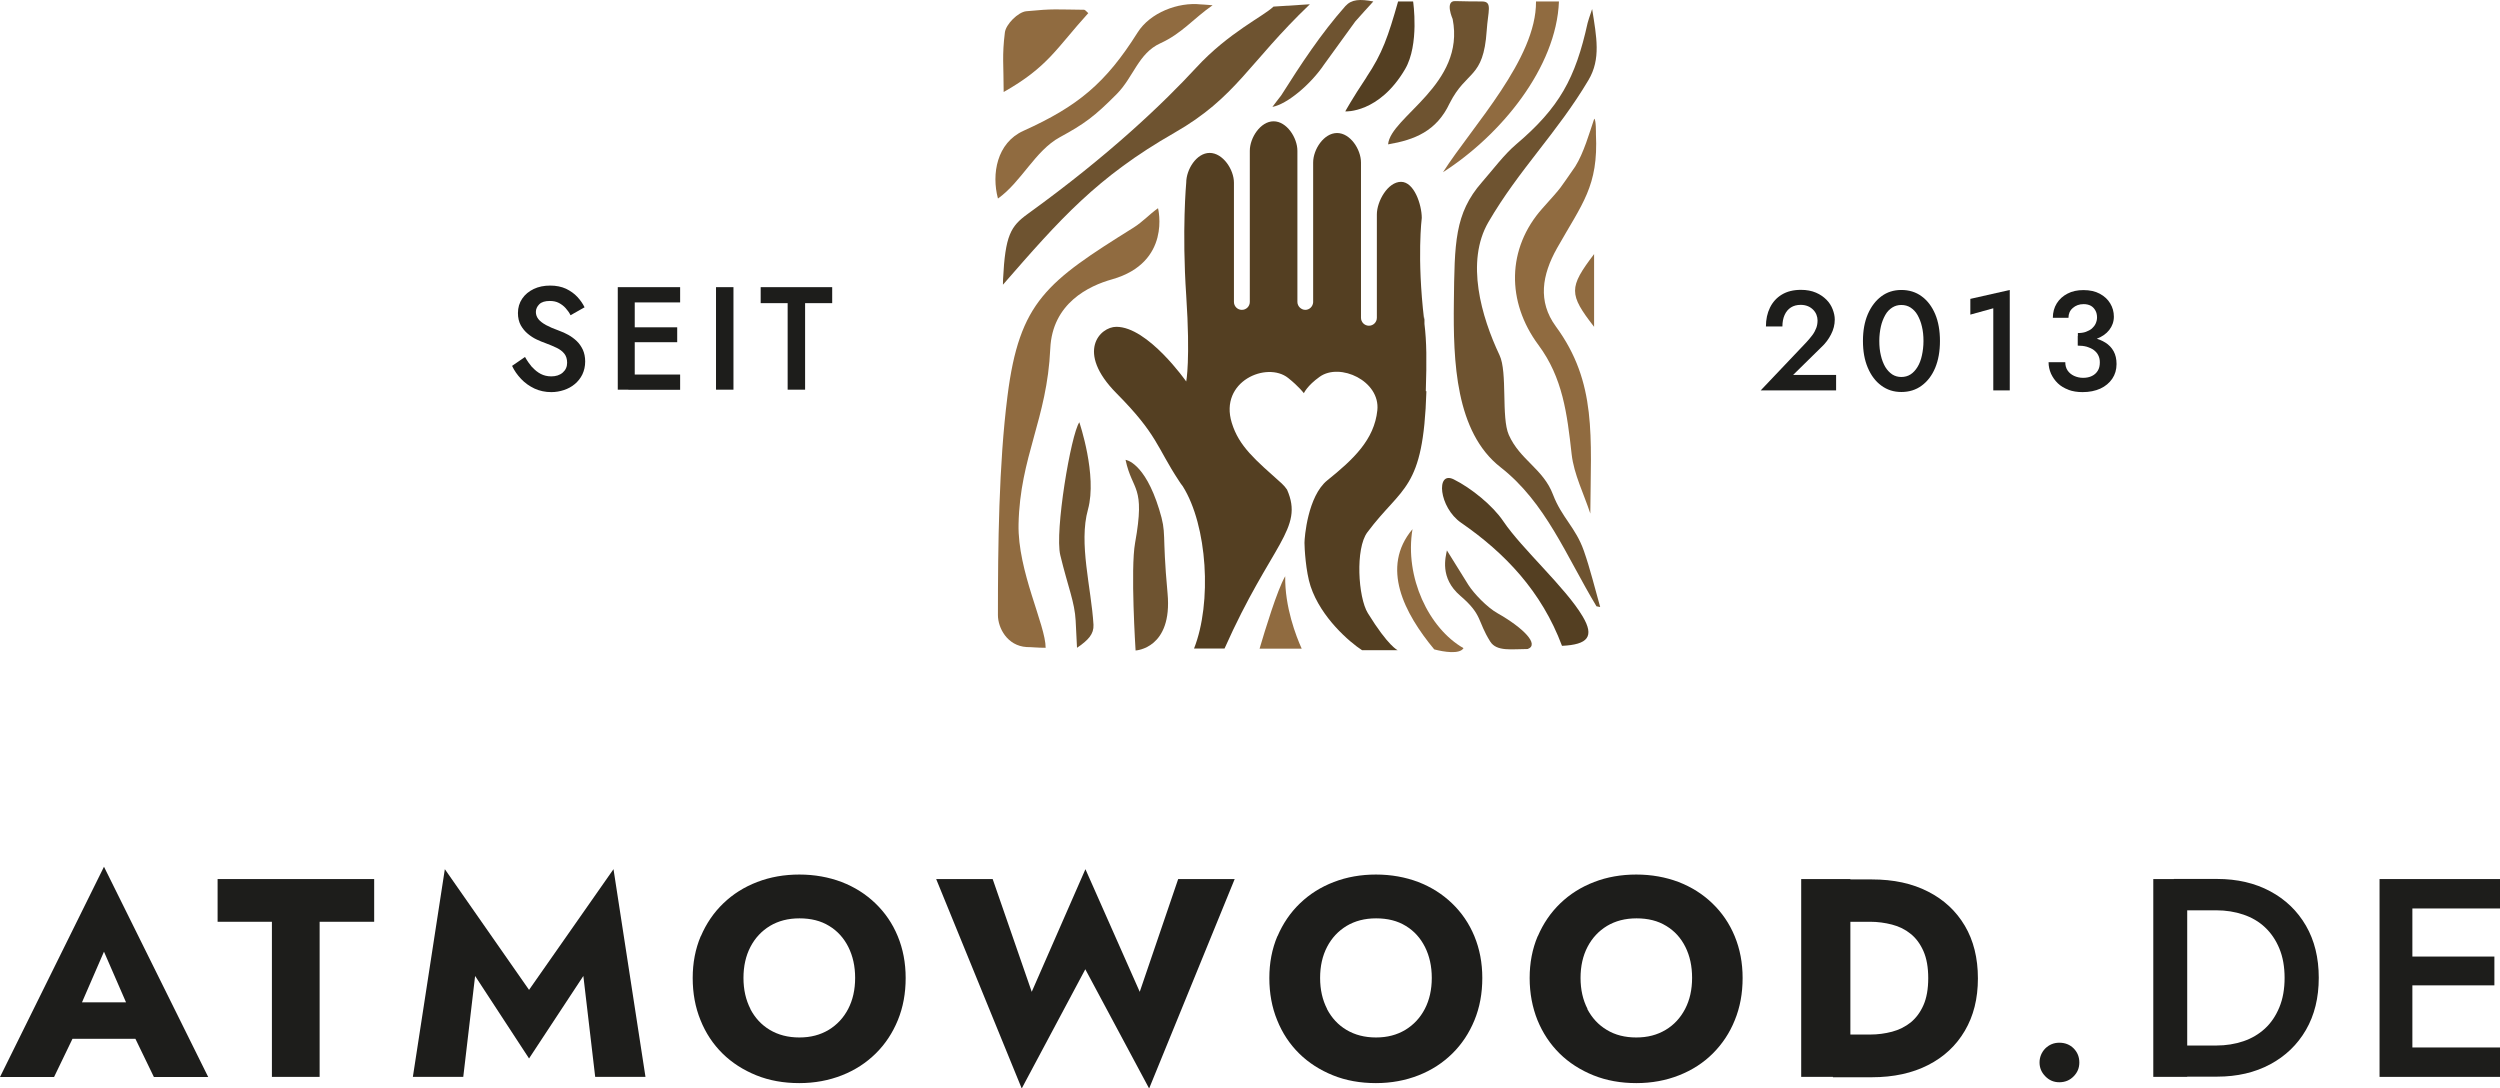
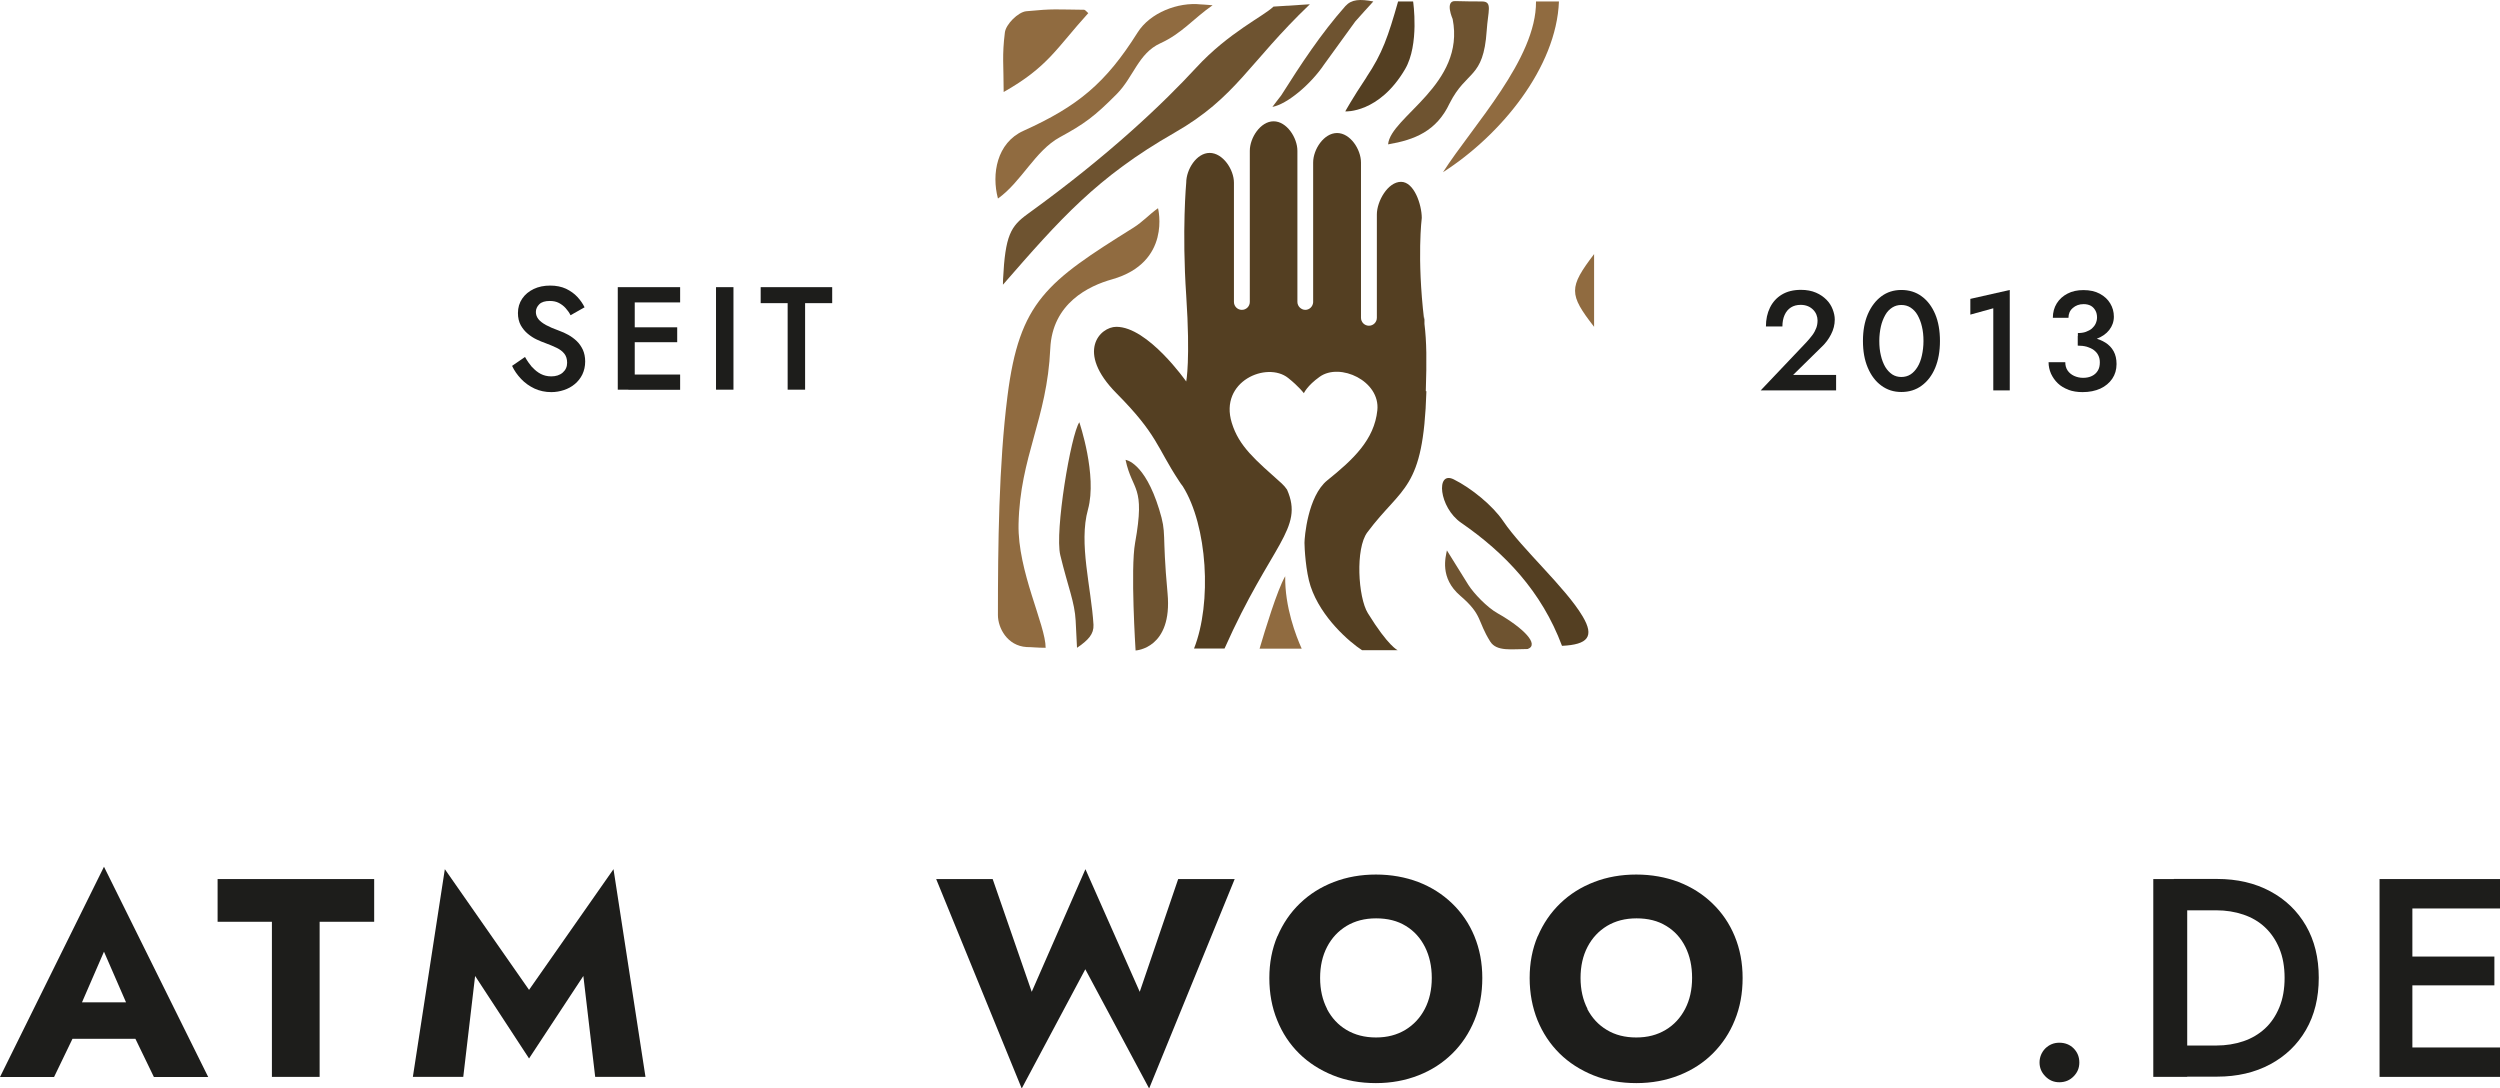
<svg xmlns="http://www.w3.org/2000/svg" id="Vrstva_2" viewBox="0 0 204.85 89.19">
  <defs>
    <style>.cls-1{fill:#6e5330;}.cls-1,.cls-2,.cls-3,.cls-4{stroke-width:0px;}.cls-2{fill:#543f22;}.cls-3{fill:#1d1d1b;}.cls-4{fill:#906b40;}</style>
  </defs>
  <g id="Vrstva_1-2">
    <path class="cls-3" d="M6.25,83.22l.19.86-2.01,4.17H0l8.52-17.23,8.54,17.23h-4.45l-1.94-4.01.14-1-2.29-5.26-2.27,5.23ZM4.56,82.13h8.03l.26,2.99H4.28l.28-2.99Z" />
    <path class="cls-3" d="M17.83,72.03h12.83v3.5h-4.47v12.71h-3.91v-12.71h-4.45v-3.5Z" />
    <path class="cls-3" d="M37.95,88.24h-4.12l2.62-17.02,6.9,9.89,6.92-9.89,2.62,17.02h-4.12l-.97-8.27-4.45,6.76-4.42-6.76-.97,8.27Z" />
-     <path class="cls-3" d="M57.43,76.71c.44-1.03,1.05-1.93,1.84-2.69.79-.76,1.71-1.34,2.78-1.75,1.07-.41,2.21-.61,3.45-.61s2.4.21,3.46.61c1.06.41,1.98.99,2.77,1.75.79.76,1.4,1.65,1.83,2.69.43,1.04.65,2.18.65,3.43s-.21,2.4-.64,3.45c-.43,1.05-1.03,1.96-1.81,2.73s-1.7,1.37-2.77,1.79c-1.07.42-2.23.64-3.5.64s-2.46-.21-3.52-.64c-1.06-.43-1.99-1.02-2.77-1.79s-1.38-1.68-1.8-2.73c-.43-1.05-.64-2.2-.64-3.45s.22-2.39.66-3.43ZM61.48,82.67c.38.73.91,1.31,1.6,1.72s1.49.62,2.42.62,1.71-.21,2.4-.62c.69-.42,1.22-.99,1.6-1.72.38-.73.57-1.58.57-2.54s-.19-1.8-.56-2.54c-.37-.73-.89-1.31-1.57-1.72-.68-.42-1.49-.62-2.43-.62s-1.73.21-2.42.62c-.69.42-1.22.99-1.6,1.72s-.57,1.58-.57,2.54.19,1.8.57,2.54Z" />
    <path class="cls-3" d="M96.52,72.03h4.65l-7.01,17.16-5.23-9.77-5.21,9.77-7.01-17.16h4.63l3.2,9.24,4.4-10.05,4.45,10.05,3.15-9.24Z" />
    <path class="cls-3" d="M104.68,76.71c.44-1.03,1.05-1.93,1.84-2.69.79-.76,1.71-1.34,2.78-1.75,1.07-.41,2.21-.61,3.45-.61s2.4.21,3.46.61c1.06.41,1.98.99,2.77,1.75.79.76,1.4,1.65,1.83,2.69.43,1.04.65,2.18.65,3.43s-.21,2.4-.64,3.45c-.43,1.05-1.03,1.96-1.81,2.73s-1.7,1.37-2.77,1.79c-1.07.42-2.23.64-3.5.64s-2.46-.21-3.52-.64c-1.06-.43-1.99-1.02-2.77-1.79s-1.38-1.68-1.8-2.73c-.43-1.05-.64-2.2-.64-3.45s.22-2.39.66-3.43ZM108.73,82.67c.38.73.91,1.31,1.6,1.72s1.49.62,2.42.62,1.71-.21,2.4-.62c.69-.42,1.22-.99,1.6-1.72.38-.73.57-1.58.57-2.54s-.19-1.8-.56-2.54c-.37-.73-.89-1.31-1.57-1.72-.68-.42-1.49-.62-2.43-.62s-1.73.21-2.42.62c-.69.42-1.22.99-1.6,1.72s-.57,1.58-.57,2.54.19,1.8.57,2.54Z" />
    <path class="cls-3" d="M126.01,76.71c.44-1.03,1.05-1.93,1.84-2.69.79-.76,1.71-1.34,2.78-1.75,1.06-.41,2.21-.61,3.45-.61s2.4.21,3.46.61c1.06.41,1.98.99,2.77,1.75.79.76,1.4,1.65,1.83,2.69.43,1.04.65,2.18.65,3.43s-.21,2.4-.64,3.45c-.42,1.05-1.03,1.96-1.8,2.73s-1.7,1.37-2.77,1.79c-1.06.42-2.23.64-3.5.64s-2.45-.21-3.52-.64c-1.06-.43-1.99-1.02-2.77-1.79s-1.38-1.68-1.81-2.73c-.42-1.05-.64-2.2-.64-3.45s.22-2.39.66-3.43ZM130.06,82.67c.38.73.91,1.31,1.6,1.72.69.42,1.49.62,2.42.62s1.71-.21,2.4-.62,1.22-.99,1.6-1.72.57-1.58.57-2.54-.18-1.8-.55-2.54-.89-1.31-1.57-1.72c-.68-.42-1.49-.62-2.43-.62s-1.73.21-2.42.62c-.69.42-1.22.99-1.6,1.72-.38.73-.57,1.58-.57,2.54s.19,1.8.57,2.54Z" />
-     <path class="cls-3" d="M151.62,72.03v16.21h-4.03v-16.21h4.03ZM150.19,88.24v-3.47h3.05c.62,0,1.22-.08,1.79-.23s1.09-.41,1.53-.76c.44-.36.79-.83,1.05-1.42.26-.59.39-1.33.39-2.21s-.13-1.62-.39-2.21c-.26-.59-.61-1.07-1.05-1.42-.44-.36-.95-.61-1.53-.76s-1.18-.23-1.79-.23h-3.05v-3.47h3.19c1.78,0,3.31.33,4.61,1,1.3.66,2.3,1.6,3.01,2.8.71,1.2,1.07,2.64,1.07,4.31s-.36,3.08-1.07,4.29c-.71,1.21-1.71,2.15-3.01,2.81-1.29.66-2.83,1-4.61,1h-3.19Z" />
    <path class="cls-3" d="M167.59,85.91c.32-.31.7-.47,1.15-.47.48,0,.87.16,1.18.47.31.32.46.7.46,1.15s-.15.81-.46,1.13-.7.49-1.18.49c-.45,0-.83-.16-1.15-.49s-.47-.7-.47-1.13.16-.83.47-1.15Z" />
    <path class="cls-3" d="M179.22,72.03v16.21h-2.78v-16.21h2.78ZM178.13,88.24v-2.57h3.47c.8,0,1.54-.12,2.22-.35.68-.23,1.27-.58,1.77-1.04s.89-1.04,1.18-1.74c.29-.7.43-1.5.43-2.41s-.14-1.71-.43-2.41c-.29-.7-.68-1.27-1.18-1.74s-1.09-.81-1.77-1.04c-.68-.23-1.42-.35-2.22-.35h-3.47v-2.57h3.54c1.65,0,3.1.34,4.35,1.01,1.25.67,2.23,1.61,2.93,2.82.7,1.21,1.05,2.63,1.05,4.27s-.35,3.06-1.05,4.27c-.7,1.21-1.68,2.15-2.93,2.82-1.25.67-2.7,1.01-4.35,1.01h-3.54Z" />
    <path class="cls-3" d="M197.67,72.03v16.21h-2.69v-16.21h2.69ZM196.68,72.03h8.17v2.41h-8.17v-2.41ZM196.68,78.38h7.71v2.36h-7.71v-2.36ZM196.68,85.83h8.17v2.41h-8.17v-2.41Z" />
    <path class="cls-3" d="M43.61,30.08c.21.24.45.43.7.56s.54.2.86.2c.38,0,.7-.1.94-.31s.36-.48.36-.8-.08-.56-.23-.75c-.15-.19-.36-.35-.63-.48-.27-.13-.58-.26-.93-.39-.21-.07-.44-.17-.7-.29s-.5-.28-.73-.47c-.23-.19-.42-.42-.58-.7-.15-.28-.23-.61-.23-1,0-.45.12-.84.35-1.18.23-.34.55-.6.94-.79.4-.19.85-.28,1.35-.28s.93.09,1.3.26c.37.18.68.4.93.67.25.27.45.56.59.85l-1.15.65c-.1-.21-.24-.4-.4-.58-.16-.18-.35-.32-.56-.43s-.46-.16-.74-.16c-.39,0-.68.09-.86.27-.18.18-.28.39-.28.63,0,.22.07.41.2.58.13.17.34.33.62.49.28.15.64.31,1.09.47.25.09.5.2.75.34s.48.31.69.51.37.44.5.71c.12.27.19.59.19.96,0,.39-.08.74-.23,1.06-.15.31-.36.57-.62.79s-.56.38-.89.49-.68.17-1.04.17c-.5,0-.95-.1-1.37-.29-.42-.2-.79-.46-1.1-.79-.31-.33-.56-.68-.74-1.07l1.06-.73c.18.32.38.6.59.85Z" />
    <path class="cls-3" d="M52.01,23.53v8.4h-1.39v-8.4h1.39ZM51.49,23.53h4.24v1.25h-4.24v-1.25ZM51.49,26.82h4v1.22h-4v-1.22ZM51.49,30.69h4.24v1.25h-4.24v-1.25Z" />
    <path class="cls-3" d="M60.1,23.53v8.4h-1.43v-8.4h1.43Z" />
    <path class="cls-3" d="M62.33,23.53h5.86v1.31h-2.22v7.09h-1.43v-7.09h-2.21v-1.31Z" />
    <path class="cls-1" d="M113.74,11.83c.19-2.27,6.35-4.9,5.29-10.27,0,0-.67-1.51.22-1.47.74.03,1.42.02,2.2.03.87.01.47.8.37,2.4-.27,3.98-1.65,3.2-3.04,5.95-1.07,2.28-2.87,2.99-5.04,3.36Z" />
    <path class="cls-1" d="M92.23,37.69c.56,2.61,1.64,2.03.78,6.79-.39,2.15.04,8.82.04,8.82,0,0,3.04-.14,2.62-4.68-.48-5.17-.04-4.79-.69-6.89-1.2-3.89-2.75-4.05-2.75-4.05Z" />
    <path class="cls-1" d="M82.19,22.89c.18-3.59.61-4.34,2.02-5.36,6.72-4.85,11.15-9.11,13.8-11.98,2.65-2.88,5.53-4.22,6.34-5.01l2.98-.19c-5.04,4.82-6.02,7.62-11.08,10.52-6.38,3.65-9.39,7.09-14.07,12.46" />
-     <path class="cls-1" d="M130.81,49.67c-2.48-4.12-4.15-8.49-7.85-11.38-3.7-2.89-3.89-8.67-3.83-13.52s.05-7.27,2.3-9.84c.87-.99,1.8-2.25,2.8-3.1,3.55-3.01,4.86-5.41,5.86-9.95.05-.22.14-.44.37-1.14.36,2.29.73,4.09-.3,5.82-2.56,4.32-5.68,7.31-8.2,11.64-1.89,3.25-.57,7.77.91,10.9.67,1.4.13,5.11.76,6.53.91,2.06,2.82,2.78,3.62,4.89.72,1.89,1.86,2.7,2.53,4.61.53,1.51.9,3.07,1.34,4.61l-.3-.06Z" />
    <path class="cls-4" d="M89.17,1.08c-2.63,2.9-3.28,4.39-6.93,6.46,0-2.24-.14-2.96.1-4.88.08-.67,1.09-1.68,1.76-1.74,2.26-.22,2.44-.14,4.72-.12.11,0,.22.17.36.28Z" />
    <path class="cls-4" d="M81.77,16.26c-.53-1.99-.1-4.55,2.09-5.54,4.48-2.02,6.75-3.92,9.35-8.05,1.03-1.64,3.33-2.51,5.18-2.31.19.02.25,0,.97.07-1.63,1.14-2.51,2.31-4.29,3.12-1.79.82-2.19,2.76-3.55,4.14-1.84,1.86-2.67,2.46-4.67,3.55-2.03,1.1-3.15,3.66-5.08,5.03Z" />
    <path class="cls-4" d="M118.24,14.11c2.42-3.79,7.67-9.29,7.62-13.99h1.88c-.21,5.41-4.75,10.95-9.5,13.99Z" />
    <path class="cls-4" d="M130.62,26.78c-2.08-2.68-2.08-3.22,0-5.96v5.96Z" />
    <path class="cls-1" d="M111.05,1.76c.48-.56.99-1.09,1.48-1.64-1.1-.21-1.78-.18-2.29.38-2.01,2.27-3.64,4.76-5.26,7.32-.01.02-.71.91-.72.94,1.2-.22,3.14-1.84,4.24-3.48" />
    <path class="cls-1" d="M88.14,50.87c.04.73.08,1.47.11,2.21.93-.63,1.39-1.13,1.35-1.89-.18-3.03-1.23-6.67-.45-9.45.77-2.79-.7-7.11-.71-7.14-.69,1-2.03,8.97-1.56,10.89.64,2.65,1.18,3.83,1.26,5.38Z" />
    <path class="cls-4" d="M94.89,17.06c-.72.51-1.25,1.11-1.99,1.58-7.12,4.45-9.37,6.05-10.35,13.84-.71,5.61-.78,12.24-.78,17.92,0,1.05.76,2.52,2.35,2.62.42,0,.88.06,1.56.06,0-1.87-2.3-6.27-2.22-10.12.12-5.58,2.34-8.6,2.6-14.4.17-3.72,3.17-5.14,5.06-5.67,4.9-1.39,3.77-5.82,3.77-5.82Z" />
    <path class="cls-1" d="M125.18,53.18c-1.29,0-2.54.23-3.07-.61-1.08-1.72-.61-2.17-2.45-3.75-1.72-1.47-1.2-3.19-1.1-3.72,0,0,1.33,2.15,1.76,2.83.44.69,1.53,1.84,2.39,2.32,2.08,1.18,3.47,2.56,2.47,2.93Z" />
-     <path class="cls-4" d="M115.74,43.36c-.66,3.94,1.34,8.13,4.18,9.75-.31.52-1.62.31-2.4.1-2.46-2.97-4.41-6.72-1.78-9.85Z" />
-     <path class="cls-4" d="M130.77,10.98c.21,4.29-1.12,5.69-3.19,9.36-1.23,2.19-1.59,4.36-.1,6.4,3.39,4.61,2.87,9.06,2.83,15.34-.53-1.62-1.34-3.2-1.53-4.86-.37-3.33-.73-6.27-2.72-8.95-2.63-3.54-2.6-7.92.33-11.2,1.77-1.98,1.27-1.41,2.68-3.42.7-1.11,1.17-2.77,1.56-3.92.16.06.14,1.25.14,1.25Z" />
    <path class="cls-2" d="M111.97,6.32c1.3-1.94,1.77-3.32,2.59-6.2h1.23s.53,3.53-.66,5.55c-2.13,3.63-4.9,3.46-4.9,3.46,0,0,.54-1,1.74-2.8Z" />
    <path class="cls-2" d="M123.18,42.71c1.53,2.27,5.12,5.45,6.51,7.81.97,1.64.43,2.3-1.7,2.4-1.67-4.46-4.68-7.61-8.26-10.08-1.83-1.26-2.1-4.3-.61-3.56,1.43.71,3.2,2.15,4.06,3.43Z" />
    <path class="cls-4" d="M105.29,47.25c-.64,1.13-1.62,4.34-2.08,5.9h3.45c-.46-1.02-1.39-3.42-1.35-5.93,0,.01-.01.02-.02.03Z" />
    <path class="cls-2" d="M116.83,32.05c.08-2.53.07-4.02-.11-5.51,0-.2,0-.39,0-.6l-.03.24c-.6-5.08-.19-8.32-.19-8.32,0-1.08-.62-2.96-1.7-2.96s-1.98,1.59-1.98,2.67v8.47c0,.36-.29.65-.65.65s-.65-.29-.65-.65v-9.32h0v-3.4c0-1.08-.88-2.42-1.96-2.42s-1.96,1.34-1.96,2.42v11.45c-.02.34-.3.62-.64.62s-.65-.29-.65-.65v-12.38c0-1.08-.88-2.42-1.95-2.42s-1.95,1.34-1.95,2.42v12.38c0,.36-.29.65-.65.65s-.65-.29-.65-.65v-9.77c0-1.08-.91-2.44-1.99-2.44s-1.92,1.36-1.92,2.44c0,0-.36,3.9,0,9.25.35,5.27,0,7.04,0,7.04,0,0-3.14-4.49-5.73-4.48-1.32,0-3.36,2.04.02,5.45,3.38,3.41,3.28,4.39,5.1,7.15.1.16.21.32.33.47,0,0,0,0,0,0,2.02,3.22,2.4,9.55.92,13.29h2.5c3.83-8.61,6.54-9.8,5.12-13.02-.12-.18-.26-.34-.43-.5-2.17-1.94-3.51-3.04-4.1-4.98-1.04-3.4,2.88-5.05,4.62-3.67.89.71,1.29,1.25,1.29,1.25,0,0,.26-.61,1.3-1.35,1.66-1.18,4.97.35,4.72,2.75-.25,2.41-1.96,4.02-4.1,5.74-1.61,1.3-1.87,4.7-1.87,5.12,0,.41.1,2.35.5,3.56.85,2.57,3.21,4.59,4.22,5.24h2.92s-.76-.3-2.45-3.04c-.8-1.3-1.03-5.3-.04-6.62,2.86-3.83,4.59-3.4,4.84-11.56Z" />
    <path class="cls-3" d="M148.02,28.04c.19-.21.36-.41.5-.6.14-.19.24-.39.31-.58.07-.19.1-.4.1-.61,0-.15-.03-.31-.09-.46-.06-.15-.15-.29-.27-.41-.12-.12-.26-.22-.43-.29s-.37-.11-.59-.11c-.31,0-.58.07-.8.21-.22.14-.4.35-.52.62-.12.27-.18.58-.18.94h-1.35c0-.58.11-1.09.33-1.54.22-.45.54-.81.97-1.07.43-.26.95-.39,1.57-.39.47,0,.88.08,1.23.23.35.15.63.35.86.58s.4.5.51.79c.11.29.17.56.17.83,0,.42-.1.83-.31,1.23-.2.39-.47.75-.8,1.05l-2.3,2.26h3.52v1.27h-6.18l3.75-3.95Z" />
    <path class="cls-3" d="M153.05,25.74c.27-.62.64-1.11,1.11-1.46.47-.35,1.02-.52,1.64-.52s1.19.17,1.66.52c.48.35.84.83,1.11,1.46.26.62.39,1.36.39,2.2s-.13,1.57-.39,2.2c-.26.62-.63,1.11-1.11,1.46-.47.35-1.03.52-1.66.52s-1.16-.17-1.64-.52-.84-.83-1.11-1.46-.4-1.36-.4-2.2.13-1.57.4-2.2ZM154.12,29.13c.08.36.21.68.36.94.16.26.35.46.57.61.22.14.47.21.74.21.29,0,.54-.07.76-.21.22-.14.41-.35.57-.61.16-.26.28-.57.36-.94.08-.36.13-.76.13-1.19s-.04-.83-.13-1.19c-.08-.36-.21-.67-.36-.94s-.35-.46-.57-.61c-.22-.14-.47-.21-.76-.21-.27,0-.52.07-.74.21-.22.14-.42.34-.57.61s-.28.58-.36.94c-.08.36-.13.76-.13,1.19s.04.83.13,1.19Z" />
    <path class="cls-3" d="M161.45,24.49l3.23-.73v8.23h-1.35v-6.73l-1.88.52v-1.3Z" />
    <path class="cls-3" d="M169.5,31.94c-.35-.13-.64-.3-.88-.53-.24-.23-.42-.49-.56-.79-.13-.3-.2-.61-.2-.94h1.37c0,.26.06.49.19.68.13.19.3.33.53.44.22.1.47.16.74.16s.52-.05.72-.15c.21-.1.37-.25.48-.43.12-.19.17-.42.17-.69,0-.22-.04-.41-.13-.58-.08-.17-.21-.31-.37-.43-.16-.12-.35-.2-.57-.27-.22-.06-.47-.09-.74-.09v-.78c.45,0,.86.04,1.25.13.39.09.72.22,1.01.4.29.18.52.42.68.71.16.29.24.64.24,1.05,0,.46-.12.86-.35,1.2s-.56.62-.97.81c-.42.19-.9.29-1.46.29-.43,0-.82-.06-1.17-.19ZM170.26,27.29c.25,0,.47-.03.66-.1.19-.07.36-.16.49-.27.13-.12.24-.25.31-.41s.11-.32.11-.49c0-.22-.04-.41-.13-.57s-.21-.3-.37-.39c-.16-.09-.36-.14-.6-.14-.36,0-.65.11-.89.32-.24.21-.35.48-.35.8h-1.28c0-.45.11-.84.32-1.18.21-.34.51-.61.88-.8.38-.2.81-.29,1.31-.29.52,0,.97.1,1.34.3.37.2.65.46.85.79.2.33.3.69.3,1.09s-.13.77-.38,1.09c-.25.32-.6.56-1.05.73-.44.17-.95.25-1.52.25v-.73Z" />
  </g>
</svg>